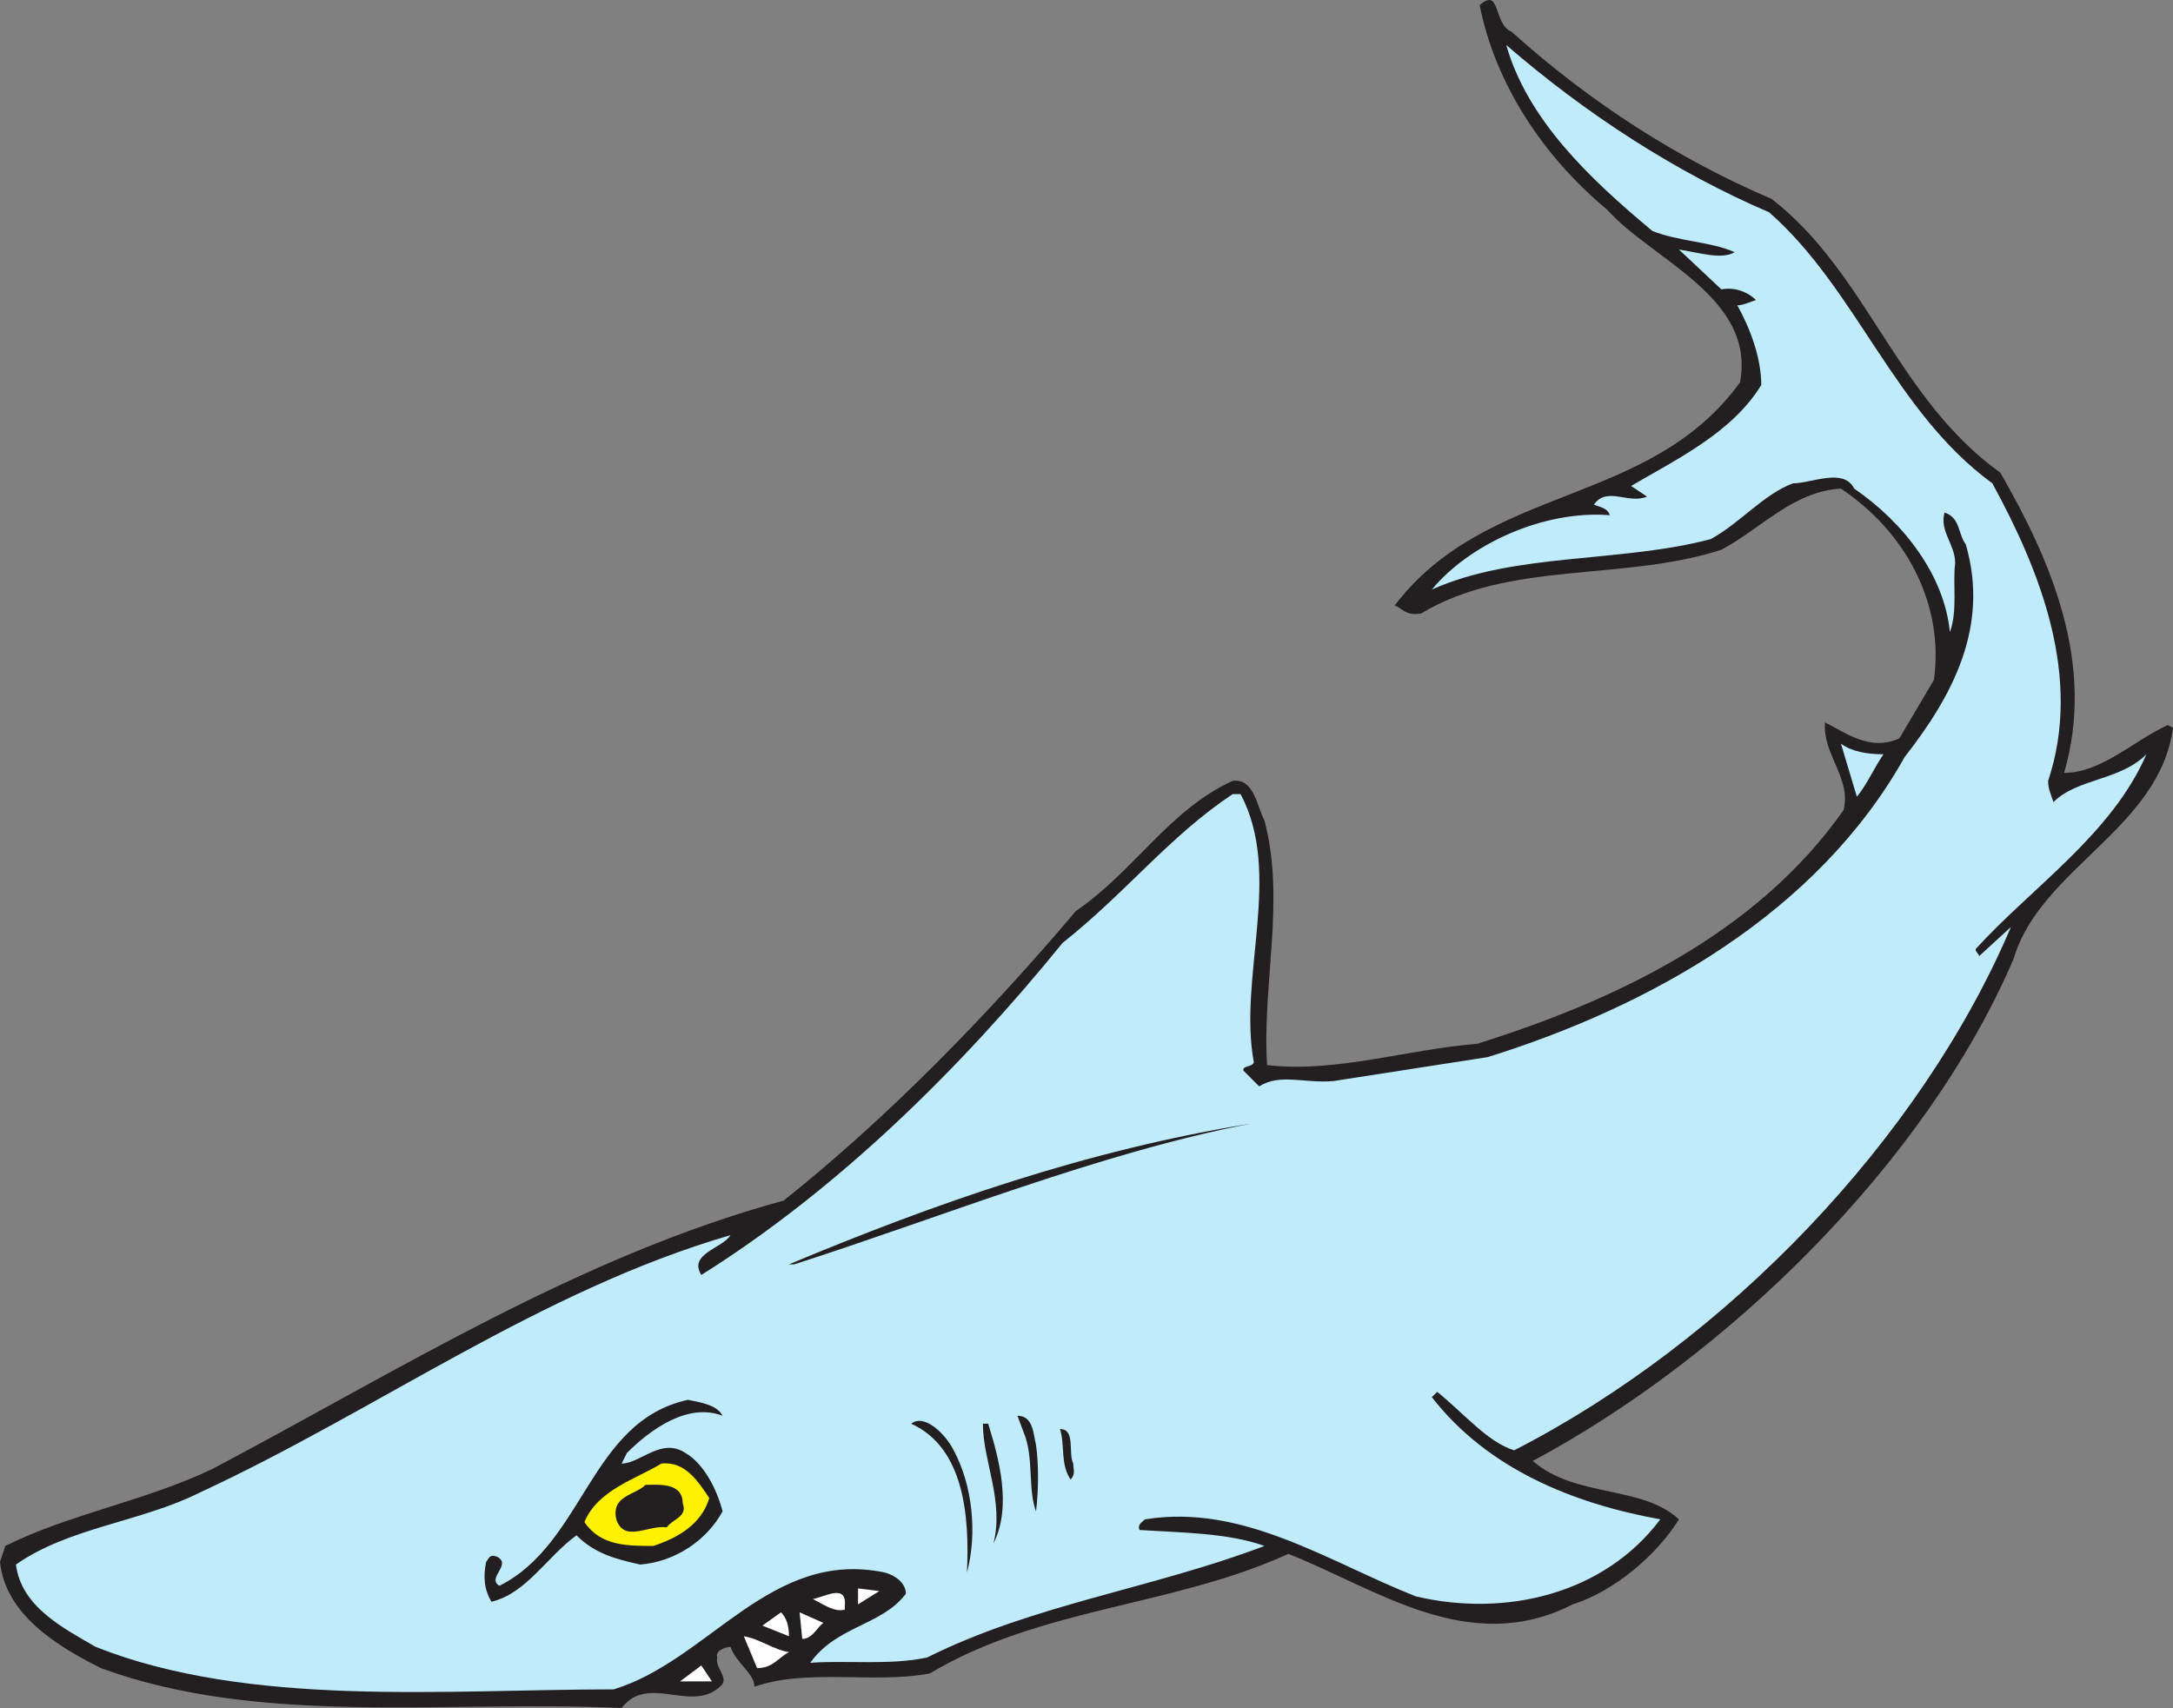
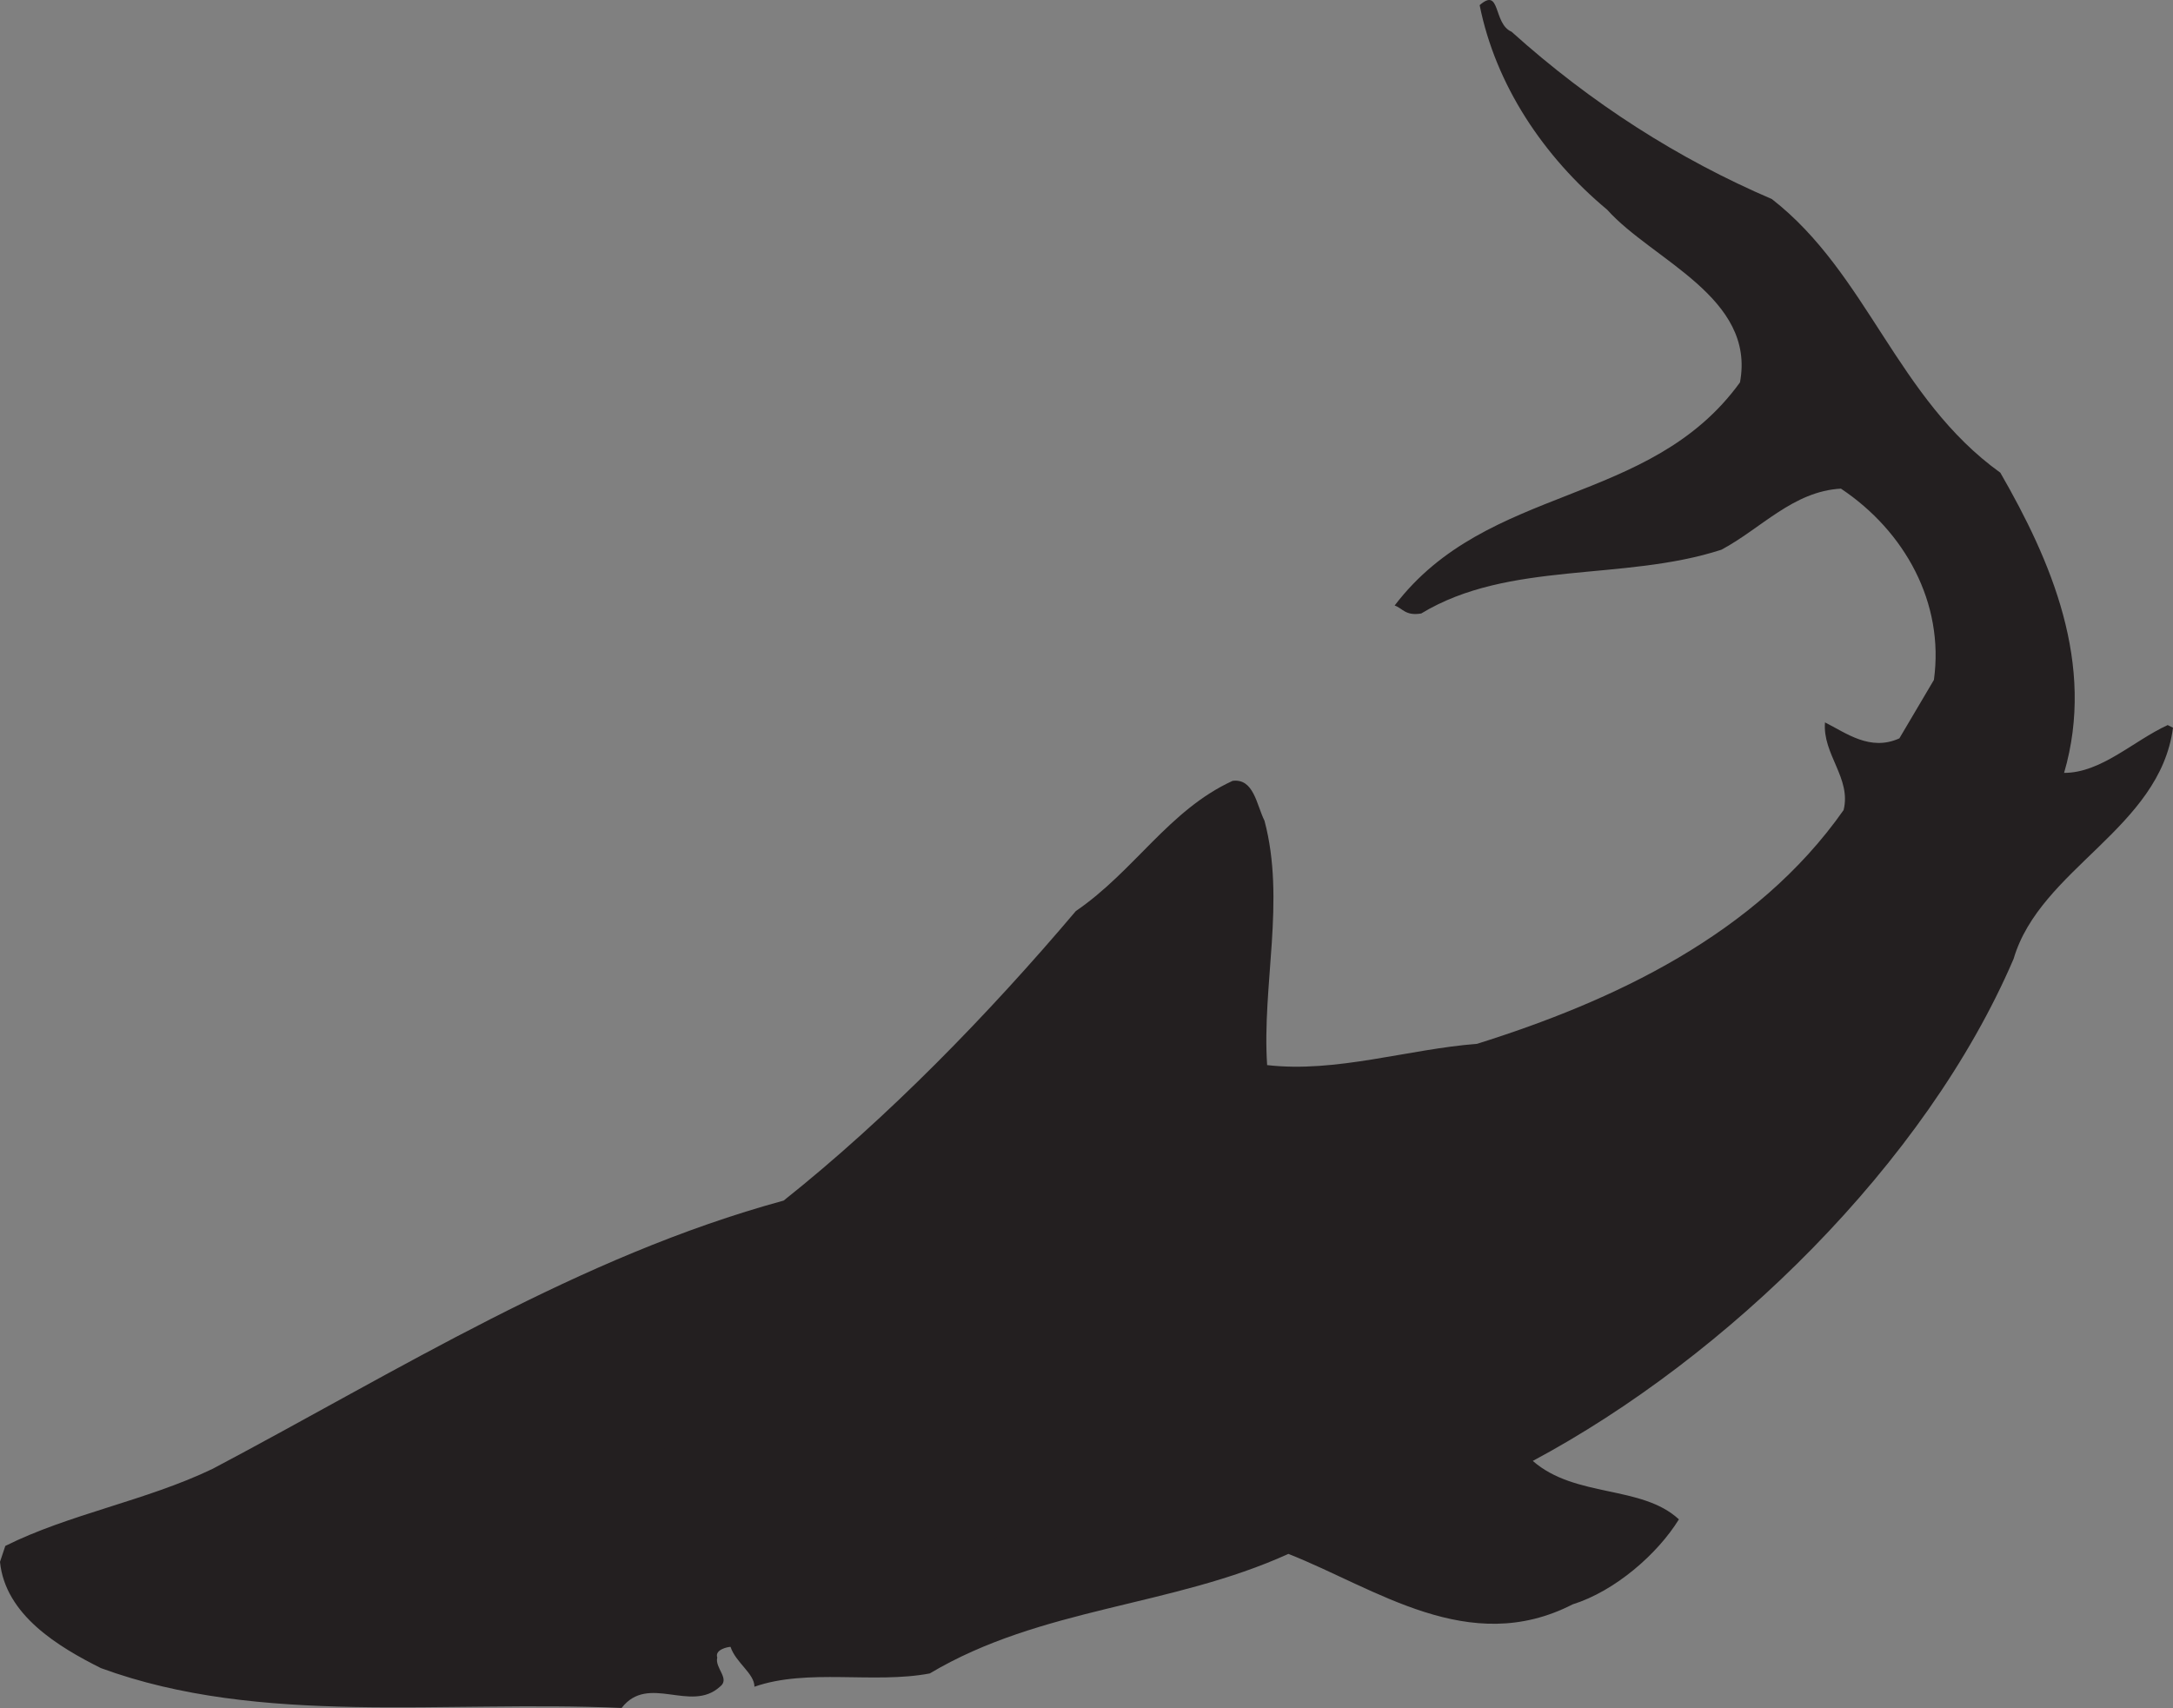
<svg xmlns="http://www.w3.org/2000/svg" width="613.5" height="482.203">
  <rect width="100%" height="100%" fill="#808080" stroke="none" />
  <path fill="#231f20" fill-rule="evenodd" d="M426.75 8.953c22.5 20.25 47.25 36 73.5 47.25 27 21 35.25 56.25 64.5 77.25 14.25 24.75 27 54 18 84.75 10.5 0 19.5-9 29.25-13.5l1.5.75c-3.75 28.5-37.5 39.75-45 65.25-24.75 57.75-81 112.5-135.75 141.75 12 10.5 30.75 6.75 41.25 16.5-6 9.75-18 20.25-30 24-29.25 15-55.5-4.5-80.25-14.25-33 15-69.75 15-101.25 33.75-15.75 3-34.5-1.5-49.5 3.75 0-3.75-5.25-6.75-6.75-11.25-.75 0-4.5.75-3.75 3-.75 3 3.75 6 .75 8.25-8.25 7.5-20.25-3.75-27.75 6-50.25-2.25-102 5.25-147-11.25-12-6-27-15-28.5-30l1.5-4.5c18-9 39.75-12.75 58.5-21.75 52.5-27.75 103.5-60 161.25-75.75 29.25-23.25 57.75-52.5 82.5-81.75 16.5-11.25 26.25-28.5 44.25-36.75 6-.75 6.75 6.75 9 11.25 6 22.5-.75 46.5.75 69 19.5 2.25 39.75-4.5 59.25-6 38.25-12 78.75-30.75 103.5-66 2.25-9-6-15.75-5.25-24.75 6 3 12.75 8.25 21 4.5l9.75-16.5c3-21.75-8.25-42-26.25-54-13.5.75-22.5 11.25-33.75 17.25-27.75 9-60 3-84.75 18-4.5.75-5.25-1.5-7.5-2.25 26.25-34.5 72-27.75 97.5-63 4.5-24-24.75-34.5-37.5-48.75-18-15-31.5-35.25-36-57.75 6-5.25 3.75 5.25 9 7.5" />
-   <path fill="#bfebfb" fill-rule="evenodd" d="M499.5 59.953c24.75 21.75 35.25 56.25 63 76.5 13.5 24.75 25.5 54.75 15.75 84 0 2.25.75 3.75 1.5 6 6.75-6.75 18.75-6 26.25-13.5-9.75 22.5-32.25 37.5-48 54.75-.75.75.75 1.5.75 2.25l9-8.25c-25.5 60-80.25 117-140.25 147.75-7.5-2.25-14.25-10.5-21.75-16.5l-1.5 1.5c15.75 20.25 39.75 30 64.5 34.5-15.75 21-43.5 27.75-69 21.75-24.75-9.75-48.75-26.25-76.5-21.75-.75.75-2.25 1.5-1.5 3 11.25.75 24.75.75 35.25 4.5-31.5 12-65.25 16.5-95.25 31.5-10.5 2.25-22.5.75-33 1.5 7.5-10.5 20.25-10.5 27-19.5 0-3-3-5.25-6-6-32.25-6.75-49.5 24.75-76.5 33-47.25 0-102.75 5.25-146.25-12-9-5.25-21-11.25-22.5-23.25 15-10.5 35.25-12 51.75-20.25 50.25-23.25 96-57 150-72.75-2.25 3.75-12 5.25-8.25 11.25 38.25-24 72.75-57.75 102-93.75 18-14.25 30-30 48-42h2.25c12 22.5-.75 51.75 3.75 75.75-.75 1.5-3 .75-3 2.25l4.5 4.5c6-3.75 12.75-.75 21-1.5l43.5-6.75c45.75-14.25 93-40.5 117.75-84.75 13.5-17.25 24-36.75 17.25-60-2.25-3-1.5-7.5-6-9-1.5 5.25 3 9 3 14.25-.75 6 .75 13.5-1.5 19.5-1.5-15.75-12.75-30.75-27-40.5-3-6-12-1.5-17.25-1.5-8.25 3-15 11.25-23.25 15.75-25.5 6.75-55.5 3.75-78.75 14.25 10.5-12.75 31.5-22.5 50.25-21-.75-2.25-3-2.25-4.5-3 3.75-5.25 9.75 0 15-2.25l-4.5-3c12.75-7.5 28.5-15 36.75-28.5 0-7.5-3-15.75-6.75-22.5 1.5 0 3-.75 5.25-1.5-2.25-2.25-6-3.75-9.75-3l-12-11.25c5.25.75 12 3 15.75.75-6.75-3-15.75-3-23.25-6-18-15-35.25-31.5-41.25-52.5 22.5 19.5 48 36 74.25 47.25" />
-   <path fill="#bfebfb" fill-rule="evenodd" d="M531.75 212.953c-3 4.5-4.5 8.25-7.5 12l-4.5-15c3 2.25 7.5 3 12 3" />
  <path fill="#231f20" fill-rule="evenodd" d="M353.25 317.203c-42.75 8.25-87 26.25-129 39.75h-1.5c41.25-17.25 84-32.25 130.5-39.75M204 399.703c-9.75-3.75-20.25 3.75-27 10.5l-1.5 3c5.25 0 11.25-7.5 18-3 5.25 3 9 10.5 10.5 16.5-4.5 8.25-13.5 14.25-23.25 15-6.75-1.5-12.75-3-18-8.25-8.25 6-14.25 16.5-24 18.75-2.25-3.75-2.25-7.5-1.5-11.25.75-.75.75-2.25 3-1.5 4.5 2.25-3 6 .75 8.25 24-12 25.5-46.5 53.25-52.5 3.75.75 8.25 1.5 9.75 4.5m88.5 8.25c.75 5.25.75 12.75 0 18.75-2.25-6-.75-14.25-3-21l-2.25-6c4.5 0 4.5 5.25 5.25 8.25m-23.25 1.5c5.25 9.75 6.75 23.25 3.75 34.5.75-15.75-.75-35.25-15.75-42 3.75-3 9.75 3 12 7.5m9.75-7.5c3 9.75 6.75 23.25 1.5 33.75 3-12-3-23.25-3-33.75h1.5m24 11.25c0 1.5.75 3-.75 4.5-3-4.5-1.5-9.75-3-14.25 4.5 0 2.25 6.75 3.75 9.75" />
-   <path fill="#fff200" fill-rule="evenodd" d="M200.25 422.953c-2.25 7.5-9 11.25-15.75 13.5-7.5 0-15 0-19.5-6.75 3.75-9 14.25-12 21.75-16.5 6.75-.75 10.5 5.25 13.5 9.75" />
-   <path fill="#231f20" fill-rule="evenodd" d="M192.75 424.453c1.5 3.75-3 4.5-4.5 6.75-5.25-.75-12 4.5-14.25-2.25-1.5-6.75 5.25-6.75 8.25-9.75 3.75 0 10.5-.75 10.5 5.25" />
-   <path fill="#fff" fill-rule="evenodd" d="M242.25 452.953v-4.5l6 .75zm-3.75.75v.75c-3 .75-6-1.5-9-3 3.75-.75 9.75-4.5 9 2.25m-15.75 8.25-7.5-3 5.25-3.75c1.5 1.5 2.25 3.75 2.25 6.75m9.75-3.75c-1.5.75-3 4.5-6 4.5l-.75-7.5 6.75 3m-9.75 8.25c-3 1.5-4.5 4.5-9 4.5l-3.75-9c4.5.75 8.25 3.75 12.75 4.5m-30.75 8.25 6-4.5 3 4.5zm0 0" />
</svg>